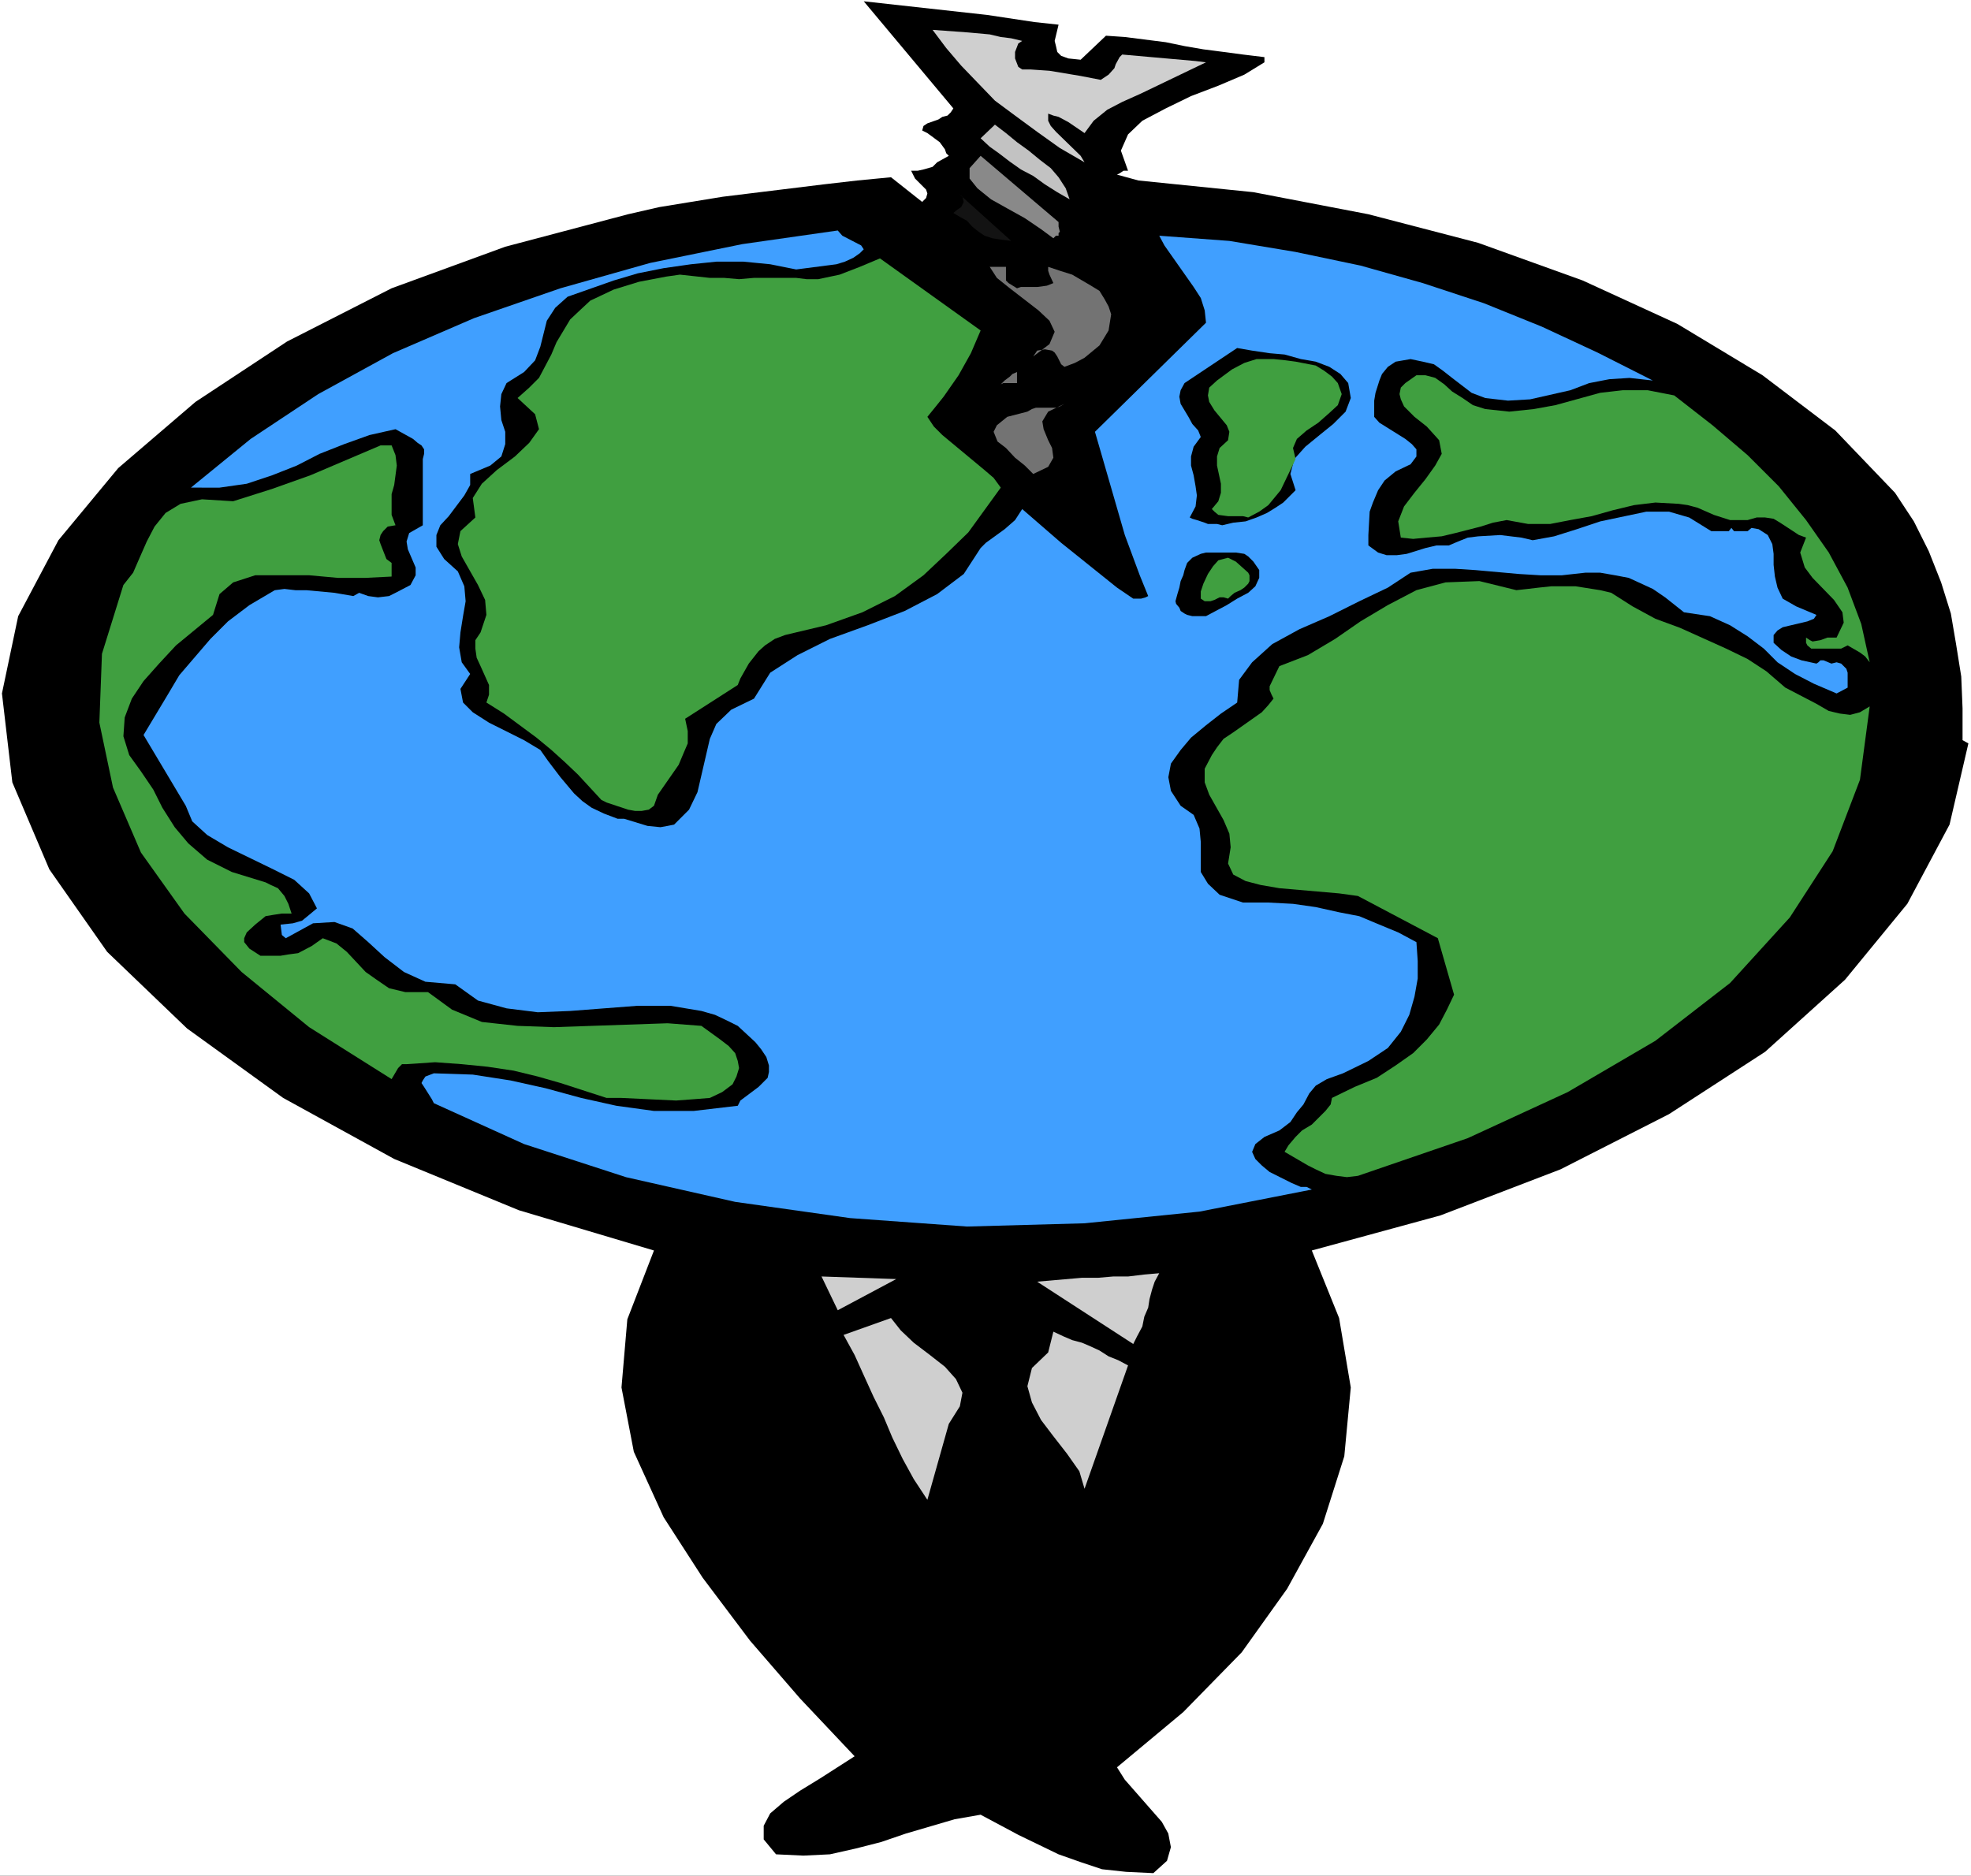
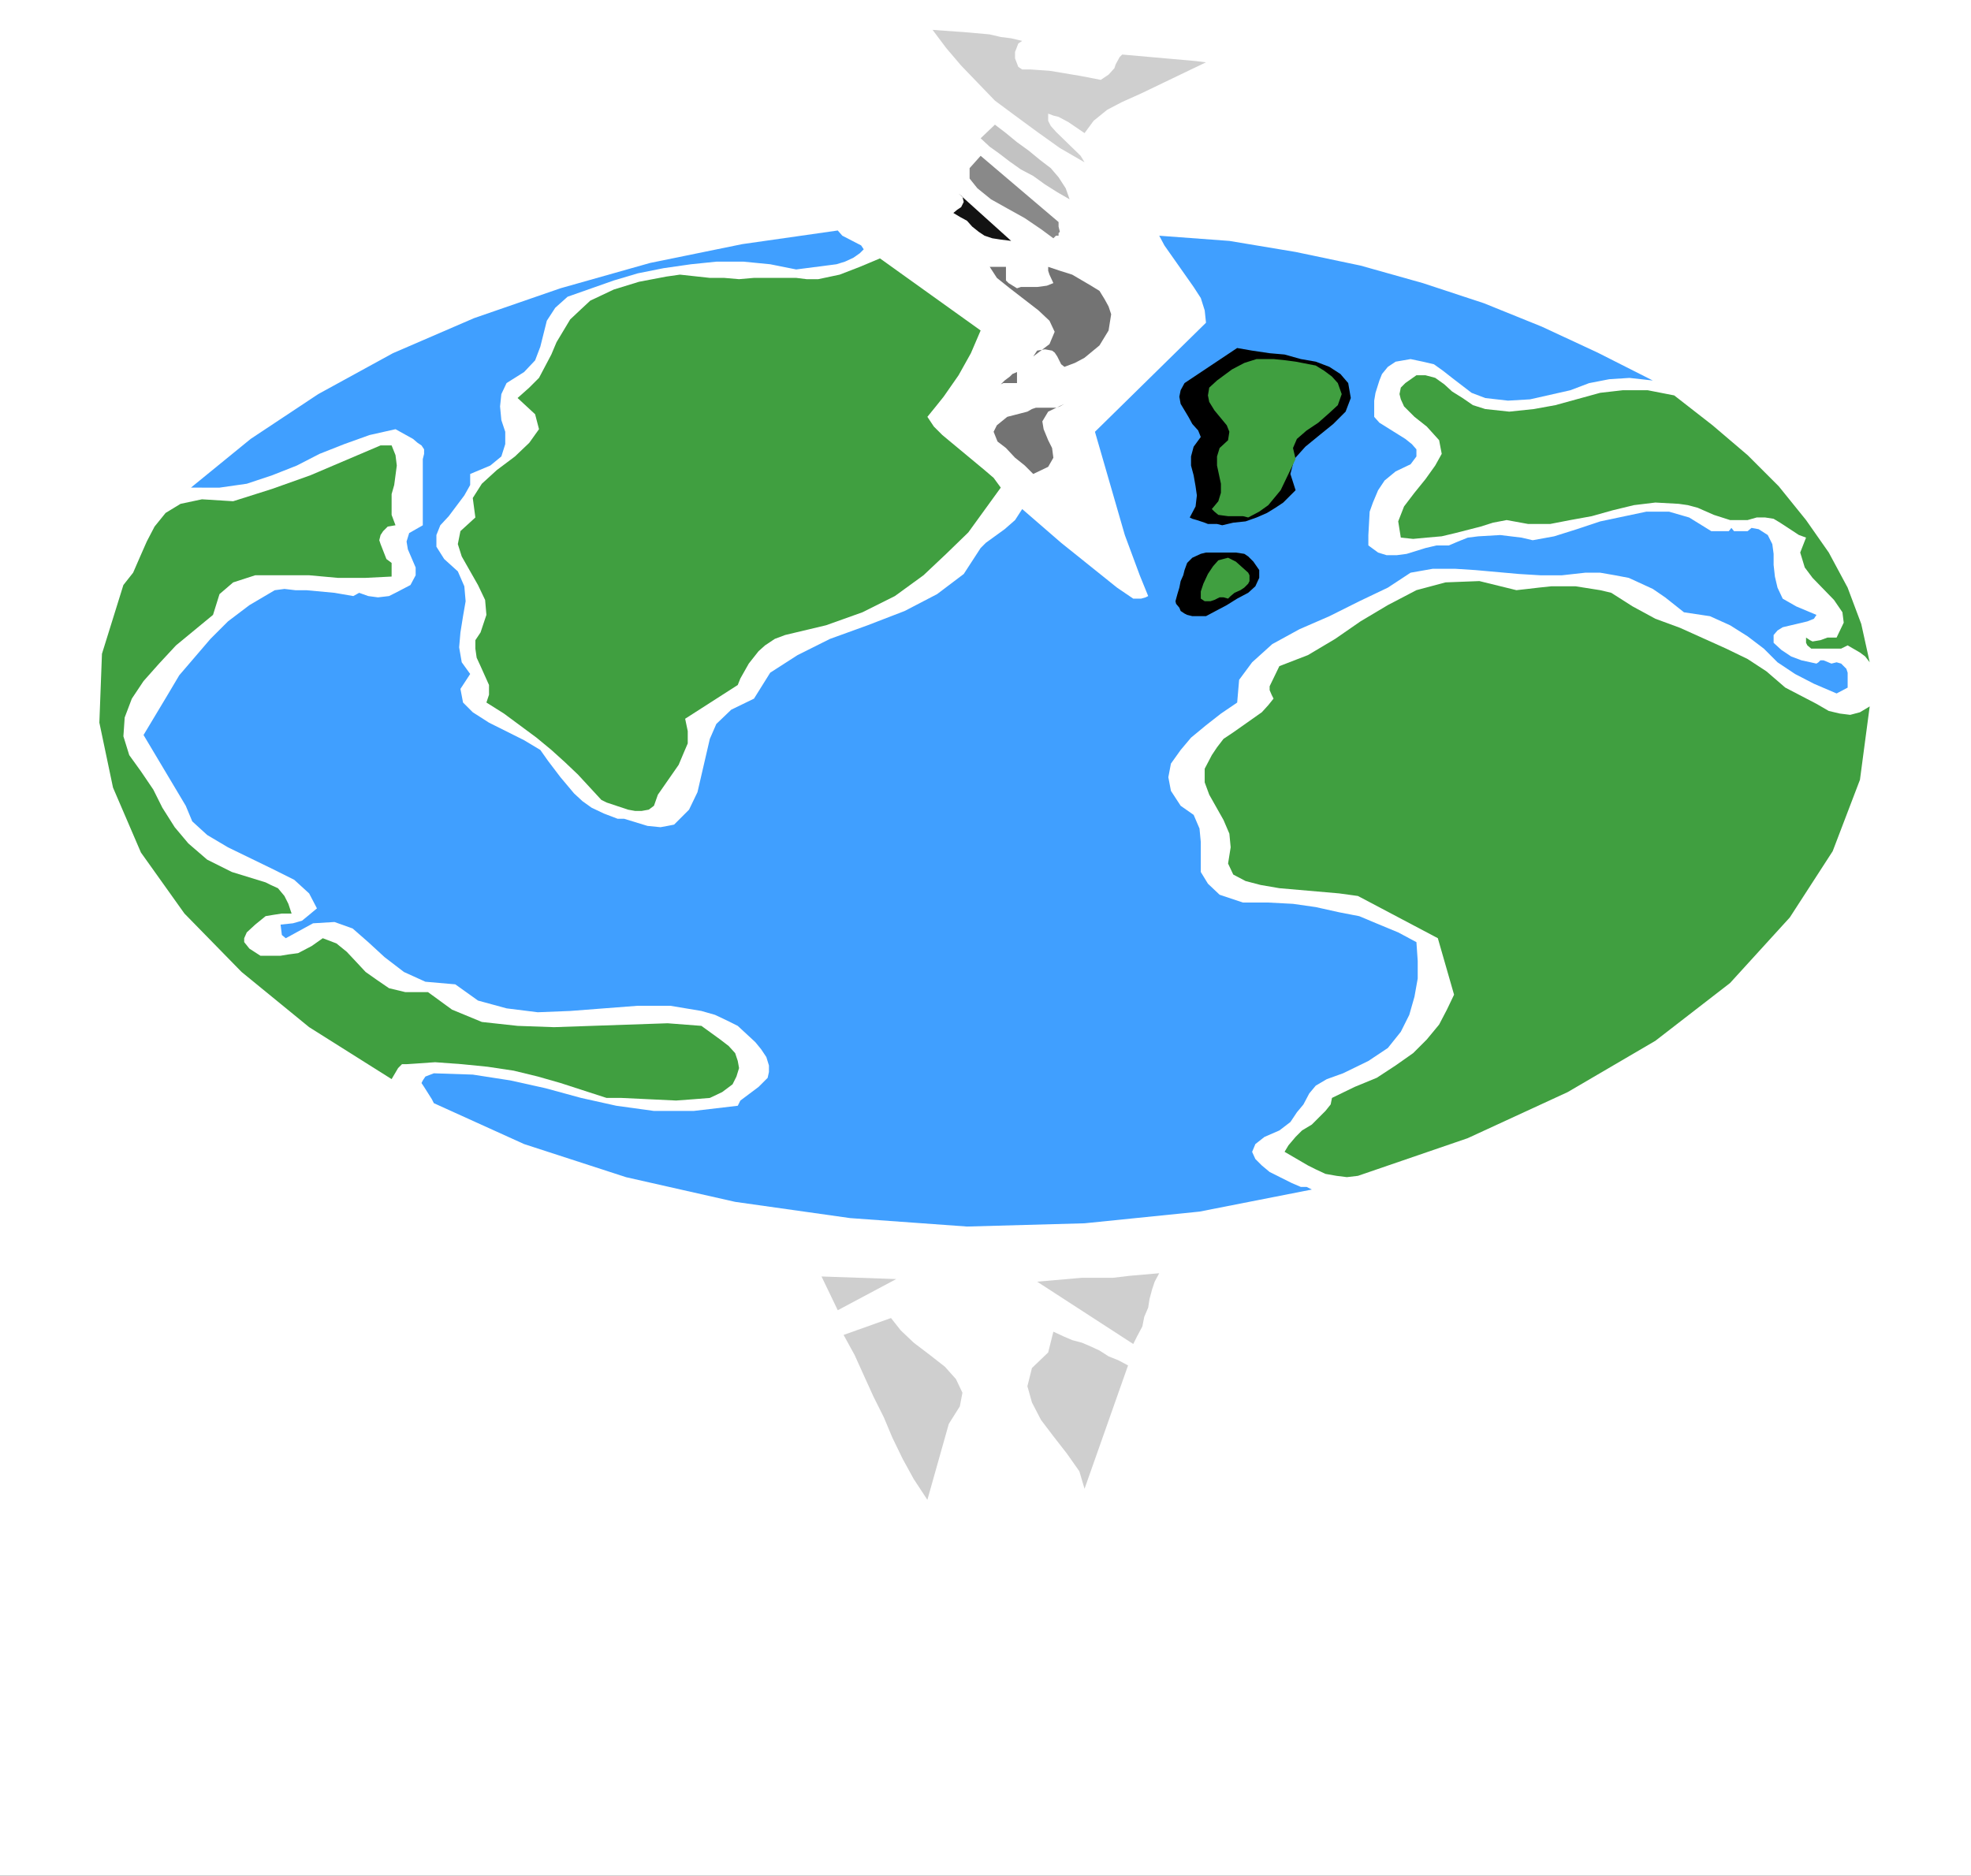
<svg xmlns="http://www.w3.org/2000/svg" xmlns:ns1="http://sodipodi.sourceforge.net/DTD/sodipodi-0.dtd" xmlns:ns2="http://www.inkscape.org/namespaces/inkscape" version="1.0" width="129.766mm" height="123.521mm" id="svg22" ns1:docname="Globe Head.wmf">
  <rect width="100%" height="100%" fill="#333333" stroke="none" />
  <ns1:namedview id="namedview22" pagecolor="#ffffff" bordercolor="#000000" borderopacity="0.25" ns2:showpageshadow="2" ns2:pageopacity="0.0" ns2:pagecheckerboard="0" ns2:deskcolor="#d1d1d1" ns2:document-units="mm" />
  <defs id="defs1">
    <pattern id="WMFhbasepattern" patternUnits="userSpaceOnUse" width="6" height="6" x="0" y="0" />
  </defs>
  <path style="fill:#ffffff;fill-opacity:1;fill-rule:evenodd;stroke:none" d="M 0,466.851 H 490.455 V 0 H 0 Z" id="path1" />
-   <path style="fill:#000000;fill-opacity:1;fill-rule:evenodd;stroke:none" d="m 263.408,6.141 -0.97,4.04 0.323,1.293 0.323,1.454 0.97,0.97 1.778,0.646 3.07,0.323 6.302,-5.979 4.686,0.323 10.181,1.293 4.686,0.97 4.686,0.808 5.01,0.646 4.848,0.646 5.333,0.646 v 1.293 l -5.01,3.07 -6.464,2.747 -6.787,2.586 -6.302,3.07 -5.818,3.07 -3.555,3.394 -1.778,4.04 1.778,5.009 h -1.131 l -0.97,0.646 -0.646,0.323 5.333,1.454 28.603,2.909 28.603,5.494 27.31,7.11 26.018,9.373 23.594,10.827 21.17,12.766 18.099,13.736 14.867,15.513 4.686,7.11 3.717,7.433 3.07,7.757 2.424,7.757 1.293,7.595 1.293,8.08 0.323,7.918 v 7.918 l 1.454,0.808 -4.686,20.2 -10.504,19.715 -15.514,18.907 -19.877,17.937 -23.917,15.513 -26.987,13.736 -29.896,11.473 -31.997,8.726 6.787,16.806 2.909,17.291 -1.616,17.129 -5.333,16.806 -8.888,16.16 -11.312,15.836 -14.544,14.867 -16.483,13.736 1.939,3.07 9.211,10.504 1.616,2.909 0.646,3.394 -0.97,3.394 -3.394,3.07 -6.787,-0.323 -5.979,-0.646 -5.333,-1.778 -5.494,-1.939 -10.019,-4.848 -9.373,-5.009 -6.464,1.131 -12.12,3.555 -6.141,2.101 -6.302,1.616 -6.464,1.454 -6.626,0.323 -6.787,-0.323 -3.07,-3.717 v -3.394 l 1.616,-3.07 3.394,-2.909 4.04,-2.747 5.01,-3.07 8.565,-5.494 -13.574,-14.382 -12.443,-14.382 -11.797,-15.675 -9.696,-15.028 -7.434,-16.321 -3.07,-15.998 1.454,-16.968 6.626,-17.129 L 129.118,301.215 98.091,288.449 70.458,273.259 46.541,255.968 26.664,236.9 12.282,216.377 3.07,194.723 0.485,172.585 4.525,153.355 14.544,134.448 29.411,116.511 48.642,100.028 71.427,85 97.445,71.749 l 28.28,-10.342 30.542,-8.08 7.757,-1.778 15.837,-2.586 25.048,-3.07 8.403,-0.97 8.403,-0.808 7.757,6.141 0.97,-0.97 0.323,-1.131 -0.323,-0.97 -2.747,-2.747 -0.646,-1.293 -0.323,-0.646 h 1.616 l 1.454,-0.323 2.262,-0.646 1.131,-1.131 2.909,-1.616 -0.646,-0.646 -0.323,-0.97 -1.293,-1.778 -3.07,-2.262 -1.293,-0.646 0.323,-1.131 0.97,-0.646 2.747,-0.97 0.97,-0.646 1.293,-0.323 0.808,-0.808 0.646,-0.97 -22.301,-26.663 30.704,3.394 11.797,1.778 z" id="path2" />
  <path style="fill:#cfcfcf;fill-opacity:1;fill-rule:evenodd;stroke:none" d="m 254.358,10.181 -0.97,0.646 -0.808,2.101 v 1.616 l 0.808,2.101 0.97,0.646 h 2.101 l 4.686,0.323 7.757,1.293 5.01,0.97 1.939,-1.293 1.454,-1.616 0.323,-0.97 0.97,-1.778 0.646,-0.646 18.261,1.616 2.586,0.323 -3.717,1.778 -12.443,5.979 -4.686,2.101 -3.717,1.939 -3.394,2.747 -2.262,3.07 -4.04,-2.747 -2.424,-1.293 -1.293,-0.323 -1.293,-0.485 v 1.778 l 0.646,1.293 1.293,1.454 6.141,5.979 0.97,1.616 -6.141,-3.555 -5.656,-4.04 -5.494,-4.04 -5.01,-3.717 -4.363,-4.525 -4.04,-4.202 -3.717,-4.363 -3.394,-4.525 8.888,0.646 5.333,0.485 2.747,0.646 2.586,0.323 z" id="path3" />
  <path style="fill:#c2c2c2;fill-opacity:1;fill-rule:evenodd;stroke:none" d="m 266.155,49.61 -3.07,-1.778 -3.07,-1.939 -2.909,-2.101 -3.07,-1.616 -2.747,-1.939 -2.747,-2.101 -2.262,-1.616 -2.262,-2.101 3.555,-3.394 2.747,2.101 2.747,2.262 2.909,2.101 2.747,2.262 2.747,2.101 1.939,2.262 1.778,2.747 z" id="path4" />
  <path style="fill:#898989;fill-opacity:1;fill-rule:evenodd;stroke:none" d="m 263.408,55.266 v 1.131 l 0.323,1.293 -0.323,0.323 v 0.646 h -0.646 l -0.646,0.646 -3.07,-2.262 -4.04,-2.747 -4.363,-2.424 -4.04,-2.262 -3.394,-2.747 -1.939,-2.424 v -2.586 l 2.747,-3.07 z" id="path5" />
  <path style="fill:#131313;fill-opacity:1;fill-rule:evenodd;stroke:none" d="m 251.611,59.952 -2.586,-0.323 -2.101,-0.323 -1.939,-0.646 -1.454,-0.97 -1.616,-1.293 -1.293,-1.454 -1.778,-0.97 -1.616,-0.97 0.97,-0.808 0.97,-0.646 0.323,-0.646 0.323,-0.646 -0.323,-1.293 -0.97,-0.808 z" id="path6" />
  <path style="fill:#409fff;fill-opacity:1;fill-rule:evenodd;stroke:none" d="m 214.928,62.053 -0.97,0.97 -1.616,1.131 -2.101,0.97 -2.101,0.646 -10.019,1.293 -6.464,-1.293 -6.626,-0.646 h -6.787 l -6.302,0.646 -6.787,0.97 -6.464,1.293 -5.979,1.778 -11.474,4.04 -3.07,2.747 -2.101,3.232 -1.616,6.464 -1.293,3.394 -2.747,2.909 -4.363,2.747 -1.293,2.747 -0.323,3.07 0.323,3.394 0.97,2.909 v 3.07 l -0.97,3.07 -2.747,2.262 -5.01,2.101 v 2.747 l -1.454,2.586 -3.878,5.171 -2.101,2.262 -0.97,2.424 v 2.909 l 1.939,3.07 3.394,3.07 1.616,3.717 0.323,3.717 -0.646,3.717 -0.646,4.04 -0.323,3.717 0.646,3.717 2.101,2.909 -2.424,3.717 0.646,3.394 2.424,2.424 4.04,2.586 8.726,4.363 4.04,2.424 1.939,2.747 3.07,4.04 3.394,4.04 2.101,1.939 2.262,1.616 3.07,1.454 3.394,1.293 h 1.616 l 5.818,1.778 3.232,0.323 1.778,-0.323 1.616,-0.323 3.717,-3.717 2.101,-4.363 3.07,-13.251 1.616,-3.717 3.717,-3.555 5.656,-2.747 4.04,-6.464 6.787,-4.363 8.08,-4.04 9.373,-3.394 9.211,-3.555 8.08,-4.202 6.626,-5.009 4.202,-6.464 1.293,-1.293 4.686,-3.394 2.586,-2.262 1.778,-2.747 9.696,8.403 13.898,11.15 4.04,2.747 h 0.97 0.97 l 1.131,-0.323 0.646,-0.323 -2.101,-5.171 -3.717,-10.019 -5.979,-20.684 -1.454,-5.009 27.634,-27.148 -0.323,-3.07 -0.97,-3.07 -1.778,-2.747 -7.272,-10.342 -1.293,-2.424 17.453,1.293 16.483,2.747 16.16,3.394 15.514,4.363 15.19,5.009 14.382,5.817 13.898,6.464 13.736,6.949 -5.818,-0.646 -5.01,0.323 -5.01,0.97 -4.686,1.778 -10.019,2.262 -5.494,0.323 -5.656,-0.646 -3.394,-1.293 -4.848,-3.717 -2.262,-1.778 -2.262,-1.616 -2.747,-0.646 -3.07,-0.646 -3.717,0.646 -1.939,1.293 -1.454,1.778 -0.646,1.616 -0.97,3.07 -0.323,1.939 v 4.04 l 1.293,1.454 6.464,4.04 1.616,1.293 1.131,1.293 v 1.778 l -1.454,1.939 -3.717,1.778 -2.747,2.262 -1.616,2.424 -1.293,3.07 -0.808,2.262 -0.323,5.817 v 2.586 l 2.424,1.778 2.101,0.646 h 2.586 l 2.424,-0.323 4.686,-1.454 2.747,-0.646 h 3.07 l 2.262,-0.97 2.424,-0.97 2.586,-0.323 5.494,-0.323 5.333,0.646 2.747,0.646 5.333,-0.97 5.656,-1.778 5.818,-1.939 11.474,-2.424 h 5.656 l 5.01,1.454 5.494,3.394 h 3.07 1.293 l 0.646,-0.808 0.646,0.808 h 0.97 2.424 l 0.97,-0.808 1.778,0.323 2.262,1.454 1.131,2.262 0.323,2.424 v 2.747 l 0.323,2.909 0.646,2.747 1.293,2.747 3.394,1.939 5.01,2.101 -0.646,0.97 -1.616,0.646 -6.141,1.454 -1.293,0.808 -0.97,1.131 v 1.939 l 1.939,1.778 2.424,1.616 2.586,0.97 3.717,0.808 0.485,-0.323 0.485,-0.485 h 0.808 l 1.939,0.808 1.293,-0.323 1.131,0.323 1.293,1.293 0.323,0.97 v 2.747 0.97 l -2.747,1.454 -5.656,-2.424 -4.686,-2.424 -4.363,-2.909 -3.394,-3.394 -4.04,-3.07 -4.363,-2.747 -5.01,-2.262 -6.464,-0.97 -4.686,-3.717 -3.07,-2.101 -5.979,-2.747 -3.394,-0.646 -3.717,-0.646 h -3.717 l -5.818,0.646 h -5.333 l -5.333,-0.323 -10.827,-0.97 -5.01,-0.323 h -5.656 l -5.494,0.97 -5.656,3.717 -7.11,3.394 -7.434,3.717 -7.434,3.232 -6.787,3.717 -5.01,4.525 -3.232,4.363 -0.485,5.656 -4.04,2.747 -3.717,2.909 -3.717,3.07 -2.586,3.07 -2.424,3.394 -0.646,3.394 0.646,3.394 2.424,3.717 3.232,2.262 1.454,3.394 0.323,3.394 v 3.717 3.717 l 1.778,2.909 2.909,2.747 5.818,1.939 h 6.302 l 6.141,0.323 5.656,0.808 5.818,1.293 5.01,0.97 5.01,2.101 4.686,1.939 4.525,2.424 0.323,4.686 v 4.363 l -0.808,4.525 -1.293,4.525 -2.101,4.202 -3.232,4.04 -4.848,3.232 -6.302,3.07 -4.04,1.454 -2.747,1.616 -1.616,1.939 -1.454,2.747 -1.616,1.939 -1.616,2.424 -2.747,2.101 -3.717,1.616 -2.262,1.778 -0.808,1.939 0.808,1.778 1.616,1.616 1.939,1.616 5.494,2.747 2.262,0.97 h 1.454 l 1.293,0.646 -27.957,5.494 -28.603,2.909 -29.25,0.808 -29.088,-2.101 -28.603,-4.04 -27.149,-6.141 -25.371,-8.241 -22.462,-10.181 -0.485,-0.97 -1.939,-3.07 -0.646,-0.97 0.323,-0.646 0.646,-0.97 2.101,-0.808 9.696,0.323 9.373,1.454 8.726,1.939 8.888,2.424 8.726,1.939 9.373,1.293 h 9.858 l 10.989,-1.293 0.646,-1.293 4.525,-3.394 2.262,-2.262 0.323,-1.454 v -1.616 l -0.646,-2.101 -1.293,-1.939 -1.454,-1.778 -4.363,-4.04 -2.586,-1.293 -3.07,-1.454 -3.394,-0.97 -7.757,-1.293 h -8.08 l -16.806,1.293 -8.08,0.323 -7.757,-0.97 -7.11,-1.939 -5.656,-4.04 -7.434,-0.646 -5.333,-2.424 -4.848,-3.717 -4.04,-3.717 -3.878,-3.394 -4.525,-1.616 -5.333,0.323 -6.787,3.717 -0.97,-0.808 -0.323,-2.586 3.07,-0.323 2.262,-0.646 1.778,-1.454 1.939,-1.616 -1.939,-3.717 -3.717,-3.394 -5.171,-2.586 -5.656,-2.747 -5.656,-2.747 -5.171,-3.07 -3.717,-3.394 -1.616,-3.878 -10.504,-17.614 5.818,-9.696 3.07,-5.171 7.757,-9.049 4.363,-4.363 5.333,-4.04 6.302,-3.717 2.424,-0.323 2.747,0.323 h 2.747 l 6.949,0.646 4.686,0.808 1.454,-0.808 2.262,0.808 2.424,0.323 2.747,-0.323 1.616,-0.808 3.717,-1.939 1.293,-2.424 v -1.939 l -1.939,-4.525 -0.323,-1.939 0.646,-2.101 3.394,-1.939 v -16.483 l 0.323,-1.293 v -1.131 l -0.646,-0.97 -0.97,-0.646 -1.131,-0.97 -4.363,-2.424 -6.464,1.454 -6.302,2.262 -6.141,2.424 -5.656,2.909 -6.141,2.424 -6.302,2.101 -6.787,0.97 H 47.51 L 62.378,109.239 79.184,98.089 97.768,87.908 l 20.2,-8.726 21.493,-7.433 22.301,-6.302 22.947,-4.686 23.755,-3.394 1.131,1.293 4.686,2.424 z" id="path7" />
  <path style="fill:#409f40;fill-opacity:1;fill-rule:evenodd;stroke:none" d="m 244.016,82.252 -2.424,5.656 -3.07,5.494 -3.717,5.333 -1.939,2.424 -2.101,2.586 1.616,2.424 2.101,2.101 10.504,8.726 2.262,1.939 1.778,2.424 -8.08,11.15 -5.494,5.333 -5.656,5.333 -7.11,5.171 -8.08,4.04 -9.05,3.232 -10.181,2.424 -2.586,0.97 -2.424,1.616 -1.616,1.454 -2.424,3.07 -2.101,3.717 -0.646,1.616 -13.09,8.403 0.646,3.07 v 3.07 l -0.97,2.262 -1.293,3.07 -5.171,7.433 -0.97,2.747 -1.293,0.97 -1.778,0.323 h -1.616 l -1.778,-0.323 -5.333,-1.778 -1.293,-0.646 -5.818,-6.302 -3.232,-3.07 -3.394,-3.07 -3.717,-3.07 -8.08,-5.979 -4.363,-2.747 0.646,-1.939 v -2.424 l -2.101,-4.686 -0.97,-2.101 -0.323,-2.262 v -2.101 l 1.293,-1.939 1.454,-4.363 -0.323,-3.717 -1.778,-3.717 -4.04,-7.11 -0.97,-3.07 0.646,-3.232 3.717,-3.394 -0.646,-4.848 2.262,-3.555 3.717,-3.394 4.525,-3.394 3.555,-3.394 2.424,-3.394 -0.97,-3.717 -4.363,-4.04 2.909,-2.586 2.424,-2.424 3.07,-5.817 1.293,-3.07 3.394,-5.656 2.747,-2.586 2.262,-2.101 2.747,-1.293 3.07,-1.454 6.302,-1.939 6.787,-1.293 3.394,-0.485 7.434,0.808 h 3.555 l 3.717,0.323 3.717,-0.323 h 10.504 l 2.586,0.323 h 2.909 l 5.333,-1.131 5.01,-1.939 5.01,-2.101 z" id="path8" />
  <path style="fill:#737373;fill-opacity:1;fill-rule:evenodd;stroke:none" d="m 250.318,66.416 v 3.394 l 0.646,0.646 2.101,1.293 0.97,-0.323 h 3.07 0.97 l 2.424,-0.323 1.616,-0.646 -0.97,-2.101 -0.323,-0.97 v -0.97 l 2.909,0.97 3.07,0.97 4.686,2.747 2.101,1.293 1.293,2.101 0.97,1.778 0.646,1.939 -0.646,4.04 -2.262,3.717 -3.717,3.07 -2.424,1.293 -2.586,0.97 -0.808,-0.646 -0.97,-1.939 -0.646,-0.97 -0.646,-0.485 -1.778,-0.323 -1.939,0.323 -0.97,1.454 4.04,-3.07 1.293,-3.07 -1.293,-2.747 -2.747,-2.586 -7.11,-5.494 -3.232,-2.586 -1.778,-2.747 z" id="path9" />
  <path style="fill:#000000;fill-opacity:1;fill-rule:evenodd;stroke:none" d="m 335.481,95.342 0.646,3.717 -1.293,3.394 -3.07,3.07 -3.394,2.747 -3.555,2.909 -2.747,3.07 -0.97,3.717 1.293,4.04 -1.293,1.293 -1.778,1.778 -1.939,1.293 -2.101,1.293 -2.586,1.131 -2.747,0.97 -3.07,0.323 -2.747,0.646 -1.293,-0.323 h -1.293 -0.97 l -0.808,-0.323 -0.97,-0.323 -0.97,-0.323 -1.131,-0.323 -0.646,-0.323 1.454,-2.747 0.323,-2.747 -0.323,-2.262 -0.485,-2.747 -0.646,-2.424 v -2.262 l 0.646,-2.424 1.778,-2.424 -0.646,-1.616 -1.454,-1.616 -0.97,-1.778 -0.97,-1.616 -0.97,-1.616 -0.323,-1.778 0.323,-1.616 0.97,-1.778 13.09,-8.726 3.717,0.646 4.363,0.646 3.717,0.323 4.04,1.131 3.717,0.646 3.394,1.293 2.747,1.778 z" id="path10" />
  <path style="fill:#409f40;fill-opacity:1;fill-rule:evenodd;stroke:none" d="m 332.896,95.342 0.97,2.747 -0.97,2.747 -2.101,1.939 -2.747,2.424 -2.909,1.939 -2.424,2.101 -0.97,2.262 0.646,2.747 -3.717,7.757 -3.07,3.717 -2.262,1.616 -2.747,1.454 -1.293,-0.323 h -3.717 l -2.424,-0.323 -0.97,-0.808 -0.646,-0.646 1.616,-1.939 0.646,-2.101 v -2.262 l -0.97,-4.525 v -2.262 l 0.646,-2.101 2.101,-1.939 0.323,-2.101 -0.646,-1.616 -3.07,-3.717 -1.293,-2.101 -0.323,-1.616 0.323,-1.939 1.939,-1.778 3.717,-2.747 3.07,-1.616 3.07,-0.97 h 4.202 l 3.07,0.323 2.424,0.323 5.01,0.97 2.101,1.293 1.939,1.454 z" id="path11" />
  <path style="fill:#737373;fill-opacity:1;fill-rule:evenodd;stroke:none" d="m 253.065,95.342 h -1.131 -1.293 -0.97 l -0.646,0.323 0.97,-0.97 1.293,-0.97 0.646,-0.646 1.131,-0.485 z" id="path12" />
  <path style="fill:#409f40;fill-opacity:1;fill-rule:evenodd;stroke:none" d="m 369.579,101.806 5.979,0.646 6.141,-0.646 5.333,-0.97 11.15,-3.07 5.656,-0.646 h 6.141 l 6.626,1.293 9.534,7.433 8.726,7.433 7.757,7.757 6.787,8.403 5.656,8.08 4.686,8.726 3.394,9.049 2.101,9.534 -1.131,-1.454 -1.293,-0.97 -3.07,-1.778 -1.616,0.808 h -1.454 -0.97 -1.293 -3.717 l -0.97,-0.808 -0.323,-0.646 v -0.646 -0.646 l 0.97,0.646 0.646,0.323 1.939,-0.323 1.778,-0.646 h 0.97 1.293 l 1.778,-3.717 -0.323,-2.586 -2.101,-3.07 -5.333,-5.494 -1.939,-2.586 -1.131,-3.717 1.454,-3.717 -1.778,-0.646 -4.686,-3.07 -1.616,-0.97 -2.101,-0.323 h -2.101 l -2.262,0.646 h -2.424 -1.939 l -4.04,-1.293 -4.04,-1.778 -2.424,-0.646 -2.262,-0.323 -5.818,-0.323 -5.333,0.646 -5.333,1.293 -5.171,1.454 -5.333,0.97 -5.01,0.97 h -5.494 l -5.333,-0.97 -3.394,0.646 -3.07,0.97 -6.302,1.616 -3.394,0.808 -3.717,0.323 -3.394,0.323 -3.07,-0.323 -0.646,-4.04 1.454,-3.717 2.586,-3.394 2.747,-3.394 2.424,-3.394 1.616,-2.909 -0.646,-3.394 -3.07,-3.394 -3.07,-2.424 -1.616,-1.616 -0.97,-0.97 -0.808,-1.778 -0.323,-1.293 0.323,-1.616 1.131,-1.131 2.747,-1.939 h 2.262 l 2.424,0.646 2.262,1.616 1.939,1.778 2.586,1.616 2.586,1.778 z" id="path13" />
  <path style="fill:#737373;fill-opacity:1;fill-rule:evenodd;stroke:none" d="m 264.862,100.513 -4.04,1.939 -1.454,2.424 0.323,1.939 1.131,2.747 0.97,1.939 0.323,2.424 -1.293,2.262 -3.717,1.778 -2.101,-2.101 -2.424,-1.939 -2.262,-2.424 -2.101,-1.616 -0.97,-2.424 0.808,-1.616 2.586,-2.101 5.01,-1.293 1.131,-0.646 0.97,-0.323 h 1.293 1.454 0.97 1.293 l 0.97,-0.323 z" id="path14" />
  <path style="fill:#409f40;fill-opacity:1;fill-rule:evenodd;stroke:none" d="m 97.445,110.855 0.97,2.424 0.323,2.586 -0.646,4.848 -0.646,2.262 v 2.747 2.424 l 0.97,2.586 -1.939,0.323 -1.131,1.131 -0.646,0.97 -0.323,1.293 0.323,0.97 1.454,3.717 1.293,0.97 v 1.454 1.939 l -6.464,0.323 h -6.949 l -7.11,-0.646 h -7.11 -6.302 l -5.494,1.778 -3.394,2.909 -1.616,5.171 -9.211,7.595 -4.202,4.525 -3.878,4.363 -2.909,4.363 -1.778,4.686 -0.323,4.686 1.454,4.686 2.909,4.04 3.07,4.525 2.262,4.525 3.07,4.848 3.394,4.04 4.686,4.04 6.141,3.07 8.403,2.586 1.293,0.646 1.778,0.808 1.616,1.939 0.97,1.939 0.808,2.424 h -2.424 l -2.101,0.323 -1.939,0.323 -2.586,2.101 -2.101,1.939 -0.646,1.454 v 0.97 l 1.293,1.616 2.747,1.778 h 5.01 l 1.939,-0.323 2.424,-0.323 3.394,-1.778 2.747,-1.939 3.394,1.293 2.586,2.101 4.686,5.009 2.747,1.939 3.07,2.101 4.04,0.97 h 5.656 l 5.979,4.363 7.434,3.07 8.888,0.97 9.05,0.323 28.28,-0.97 8.403,0.646 4.686,3.394 2.101,1.616 1.616,1.778 0.646,1.939 0.323,1.778 -0.646,2.101 -0.97,1.939 -2.586,1.939 -3.07,1.454 -4.04,0.323 -4.363,0.323 -13.574,-0.646 h -3.717 l -11.474,-3.717 -5.656,-1.616 -5.979,-1.454 -6.464,-0.97 -6.464,-0.646 -6.626,-0.485 -7.11,0.485 h -1.131 l -0.97,0.97 -1.616,2.747 L 76.922,255.645 60.115,241.91 45.894,227.366 35.067,212.176 28.118,196.016 24.725,179.857 l 0.646,-17.129 5.333,-17.129 2.424,-3.07 1.616,-3.717 1.778,-4.04 1.939,-3.717 2.747,-3.394 3.717,-2.262 5.333,-1.131 7.757,0.485 9.696,-3.07 9.534,-3.394 17.453,-7.433 z" id="path15" />
  <path style="fill:#000000;fill-opacity:1;fill-rule:evenodd;stroke:none" d="m 311.888,139.781 1.454,2.101 v 1.939 l -0.97,2.101 -1.778,1.616 -2.747,1.454 -2.586,1.616 -2.747,1.454 -2.424,1.293 h -1.939 -1.454 l -1.293,-0.323 -0.646,-0.323 -0.97,-0.646 -0.323,-0.808 -0.808,-0.97 -0.162,-0.646 0.485,-1.778 0.485,-1.616 0.323,-1.616 0.646,-1.454 0.323,-1.293 0.646,-1.778 1.293,-1.293 2.101,-0.97 1.293,-0.323 h 1.778 1.939 2.101 1.616 l 2.101,0.323 0.97,0.646 z" id="path16" />
  <path style="fill:#409f40;fill-opacity:1;fill-rule:evenodd;stroke:none" d="m 310.595,142.528 0.323,0.646 v 1.454 l -0.323,0.646 -0.97,0.97 -0.97,0.646 -1.454,0.646 -0.97,0.808 -0.646,0.646 -1.131,-0.323 h -0.97 l -0.646,0.323 -0.646,0.323 -0.97,0.323 h -0.646 -0.808 l -0.97,-0.646 v -1.778 l 0.646,-1.939 1.131,-2.424 1.293,-1.939 1.293,-1.454 2.424,-0.646 1.939,0.97 z" id="path17" />
  <path style="fill:#409f40;fill-opacity:1;fill-rule:evenodd;stroke:none" d="m 400.929,147.537 5.333,3.394 5.656,3.07 6.141,2.262 11.474,5.171 5.333,2.586 4.686,3.07 4.686,4.04 7.757,4.04 3.07,1.778 2.747,0.646 2.586,0.323 2.424,-0.646 2.424,-1.454 -2.424,18.26 -6.787,17.776 -10.666,16.483 -14.867,16.321 -18.584,14.382 -21.816,12.766 -24.886,11.473 -27.31,9.373 -2.747,0.323 -2.586,-0.323 -2.747,-0.485 -2.424,-1.131 -1.939,-0.97 -5.818,-3.394 0.97,-1.616 1.778,-2.101 1.616,-1.616 2.424,-1.454 3.394,-3.394 1.293,-1.616 0.323,-1.616 5.656,-2.747 5.494,-2.262 4.686,-3.07 4.363,-3.07 3.394,-3.394 3.07,-3.717 1.939,-3.717 1.778,-3.717 -4.04,-14.059 -19.877,-10.504 -4.686,-0.646 -14.867,-1.293 -4.686,-0.808 -3.717,-0.97 -3.07,-1.616 -1.293,-2.747 0.646,-4.04 -0.323,-3.394 -1.454,-3.394 -3.555,-6.302 -1.131,-3.07 v -3.394 l 1.778,-3.394 1.293,-1.939 1.616,-2.101 2.424,-1.616 7.11,-5.009 1.616,-1.778 1.293,-1.616 -0.485,-0.97 -0.485,-1.131 v -0.97 l 2.424,-5.009 7.11,-2.747 6.787,-4.04 6.302,-4.363 6.787,-4.04 7.11,-3.717 7.272,-1.939 8.403,-0.323 9.211,2.262 2.909,-0.323 2.747,-0.323 3.07,-0.323 h 5.979 l 6.141,0.97 z" id="path18" />
-   <path style="fill:#cfcfcf;fill-opacity:1;fill-rule:evenodd;stroke:none" d="m 288.456,316.89 -1.131,2.101 -0.646,1.939 -0.646,2.424 -0.323,2.101 -0.97,2.262 -0.485,2.424 -1.293,2.424 -0.97,1.939 -23.917,-15.513 3.717,-0.323 3.717,-0.323 3.717,-0.323 h 4.04 l 3.717,-0.323 h 3.717 l 4.04,-0.485 z" id="path19" />
+   <path style="fill:#cfcfcf;fill-opacity:1;fill-rule:evenodd;stroke:none" d="m 288.456,316.89 -1.131,2.101 -0.646,1.939 -0.646,2.424 -0.323,2.101 -0.97,2.262 -0.485,2.424 -1.293,2.424 -0.97,1.939 -23.917,-15.513 3.717,-0.323 3.717,-0.323 3.717,-0.323 h 4.04 h 3.717 l 4.04,-0.485 z" id="path19" />
  <path style="fill:#cfcfcf;fill-opacity:1;fill-rule:evenodd;stroke:none" d="m 208.464,326.101 -4.04,-8.403 18.584,0.646 z" id="path20" />
  <path style="fill:#cfcfcf;fill-opacity:1;fill-rule:evenodd;stroke:none" d="m 236.097,354.381 -5.333,18.907 -3.394,-5.171 -2.747,-5.009 -2.586,-5.333 -2.101,-5.009 -2.586,-5.171 -2.424,-5.333 -2.262,-5.009 -2.747,-5.009 11.797,-4.202 2.424,3.07 3.232,3.07 4.04,3.07 3.717,2.909 2.747,3.07 1.616,3.394 -0.646,3.394 z" id="path21" />
  <path style="fill:#cfcfcf;fill-opacity:1;fill-rule:evenodd;stroke:none" d="m 280.699,339.837 -10.827,30.703 -1.293,-4.363 -3.07,-4.363 -3.394,-4.363 -3.07,-4.04 -2.262,-4.363 -1.131,-4.04 1.131,-4.525 4.04,-3.878 1.293,-5.171 2.424,1.131 2.262,0.97 2.424,0.646 2.262,0.97 2.101,0.97 2.262,1.454 2.424,0.97 z" id="path22" />
</svg>